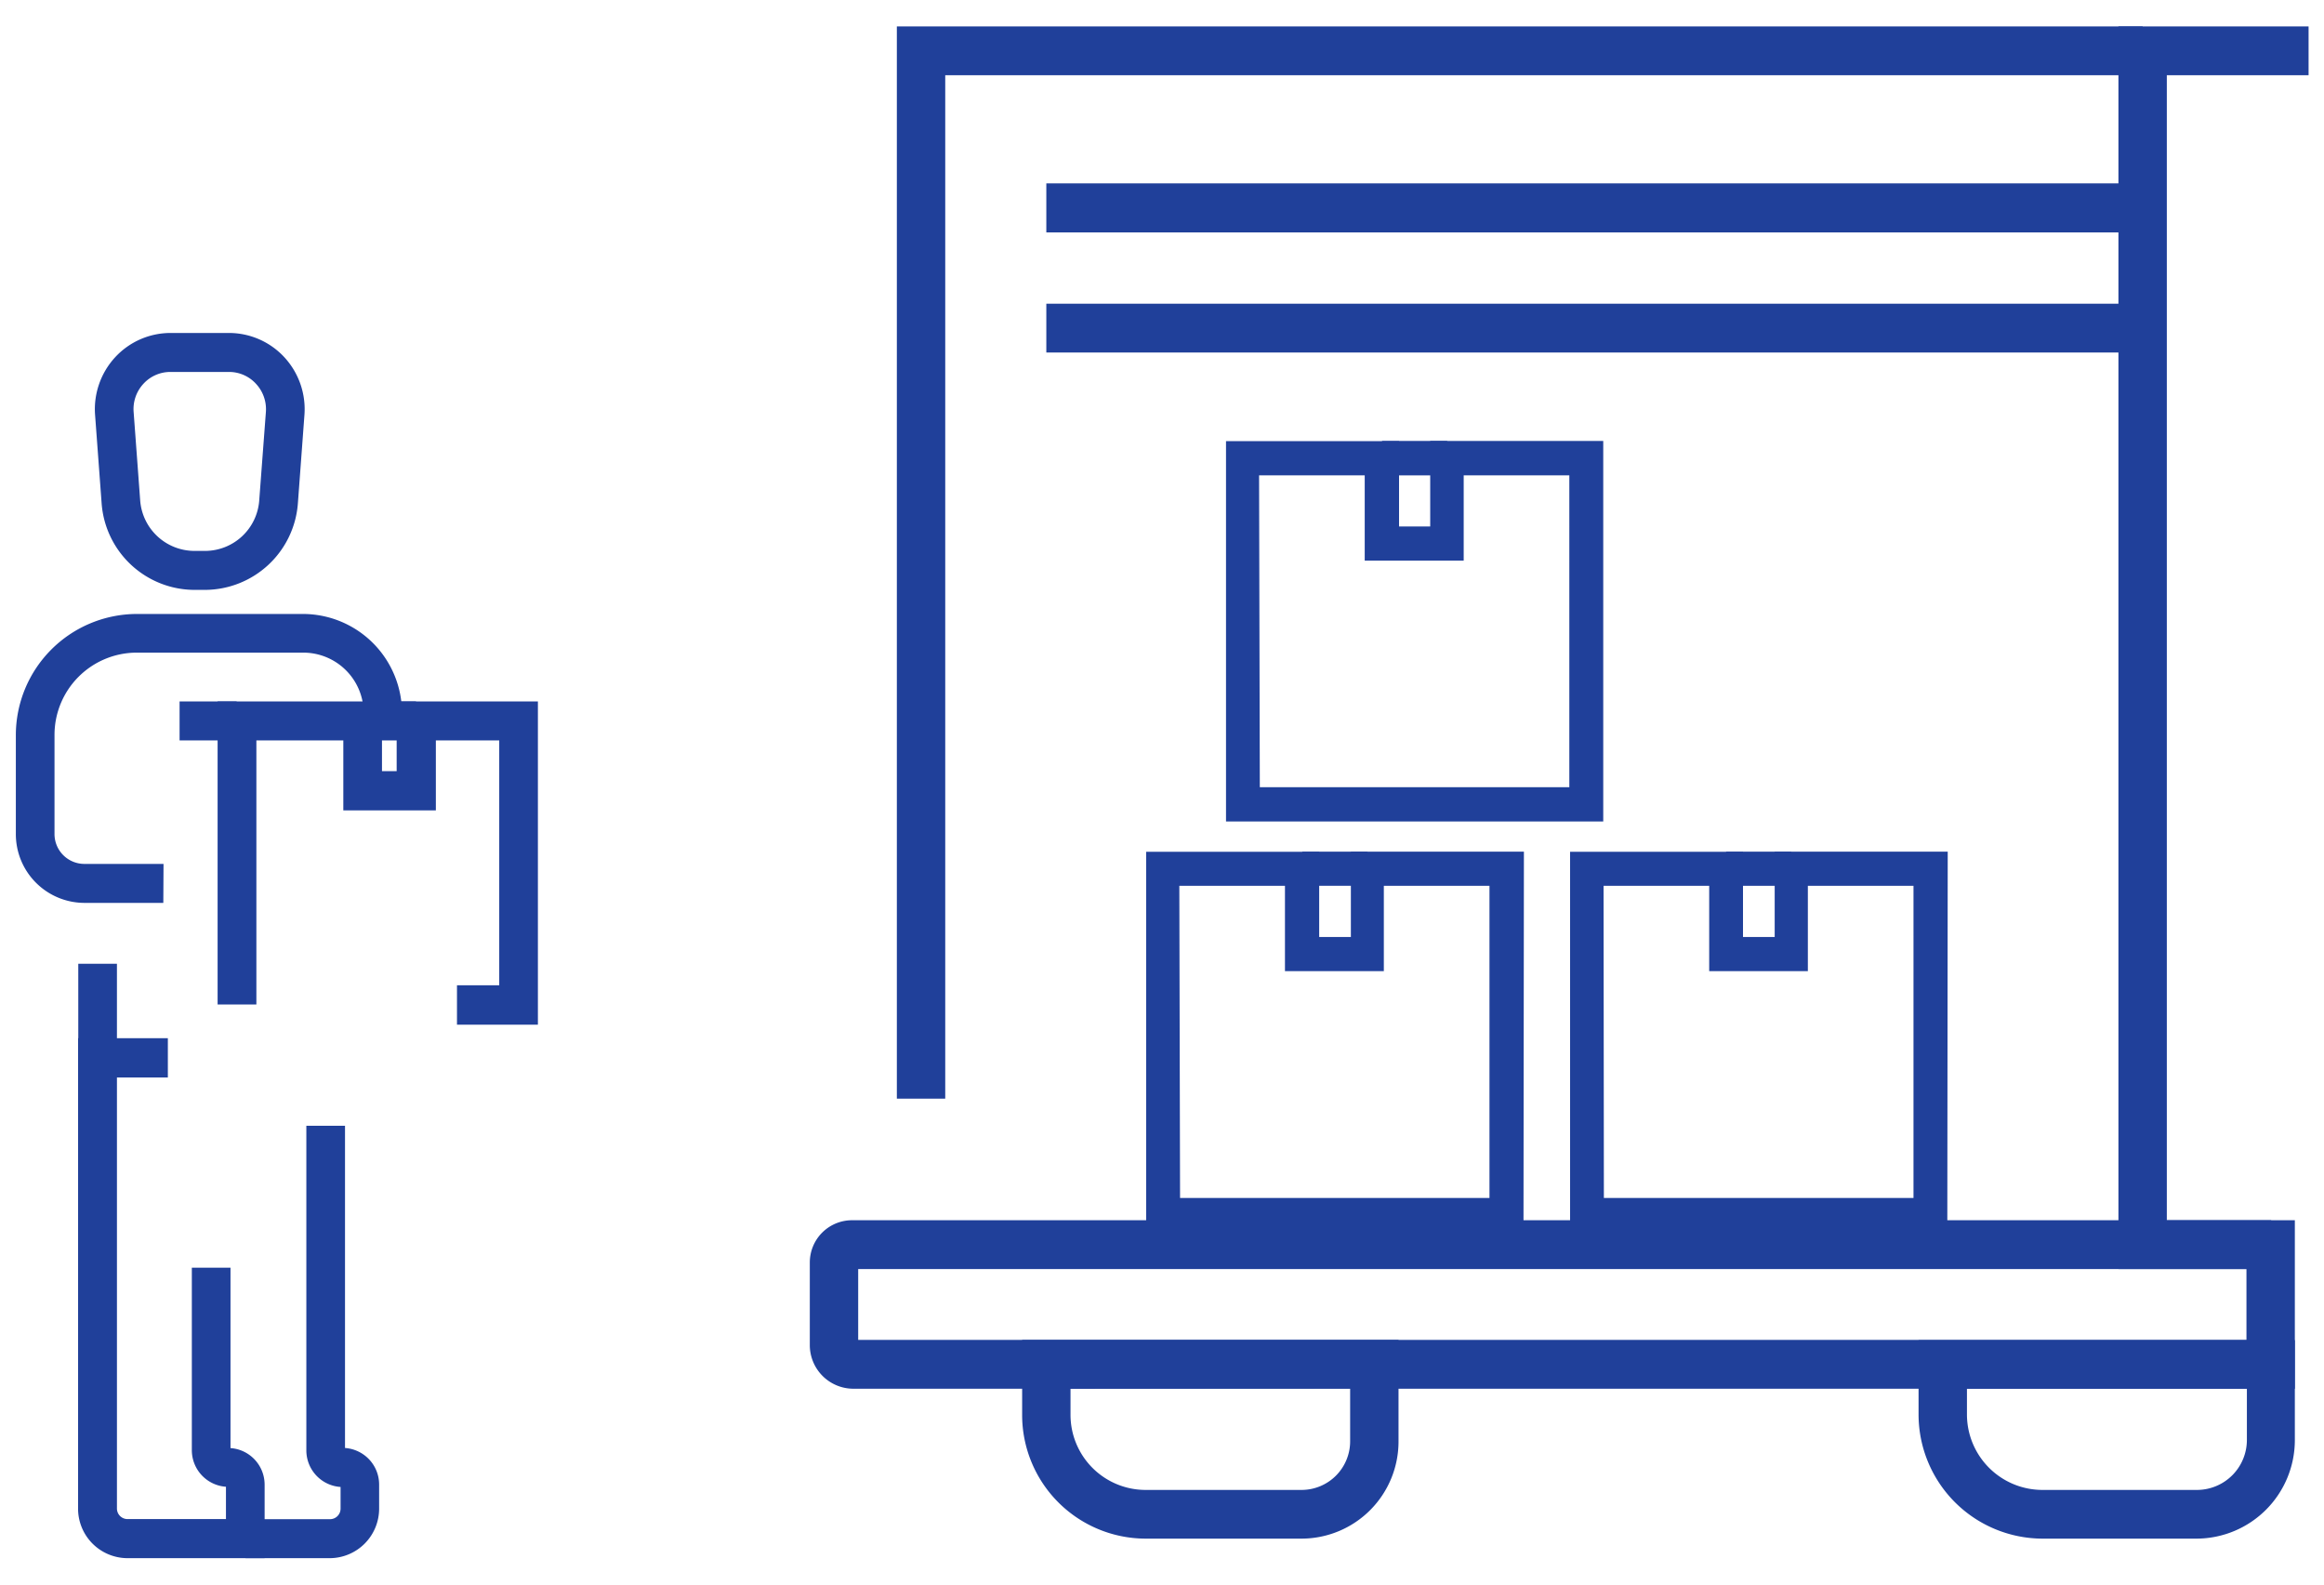
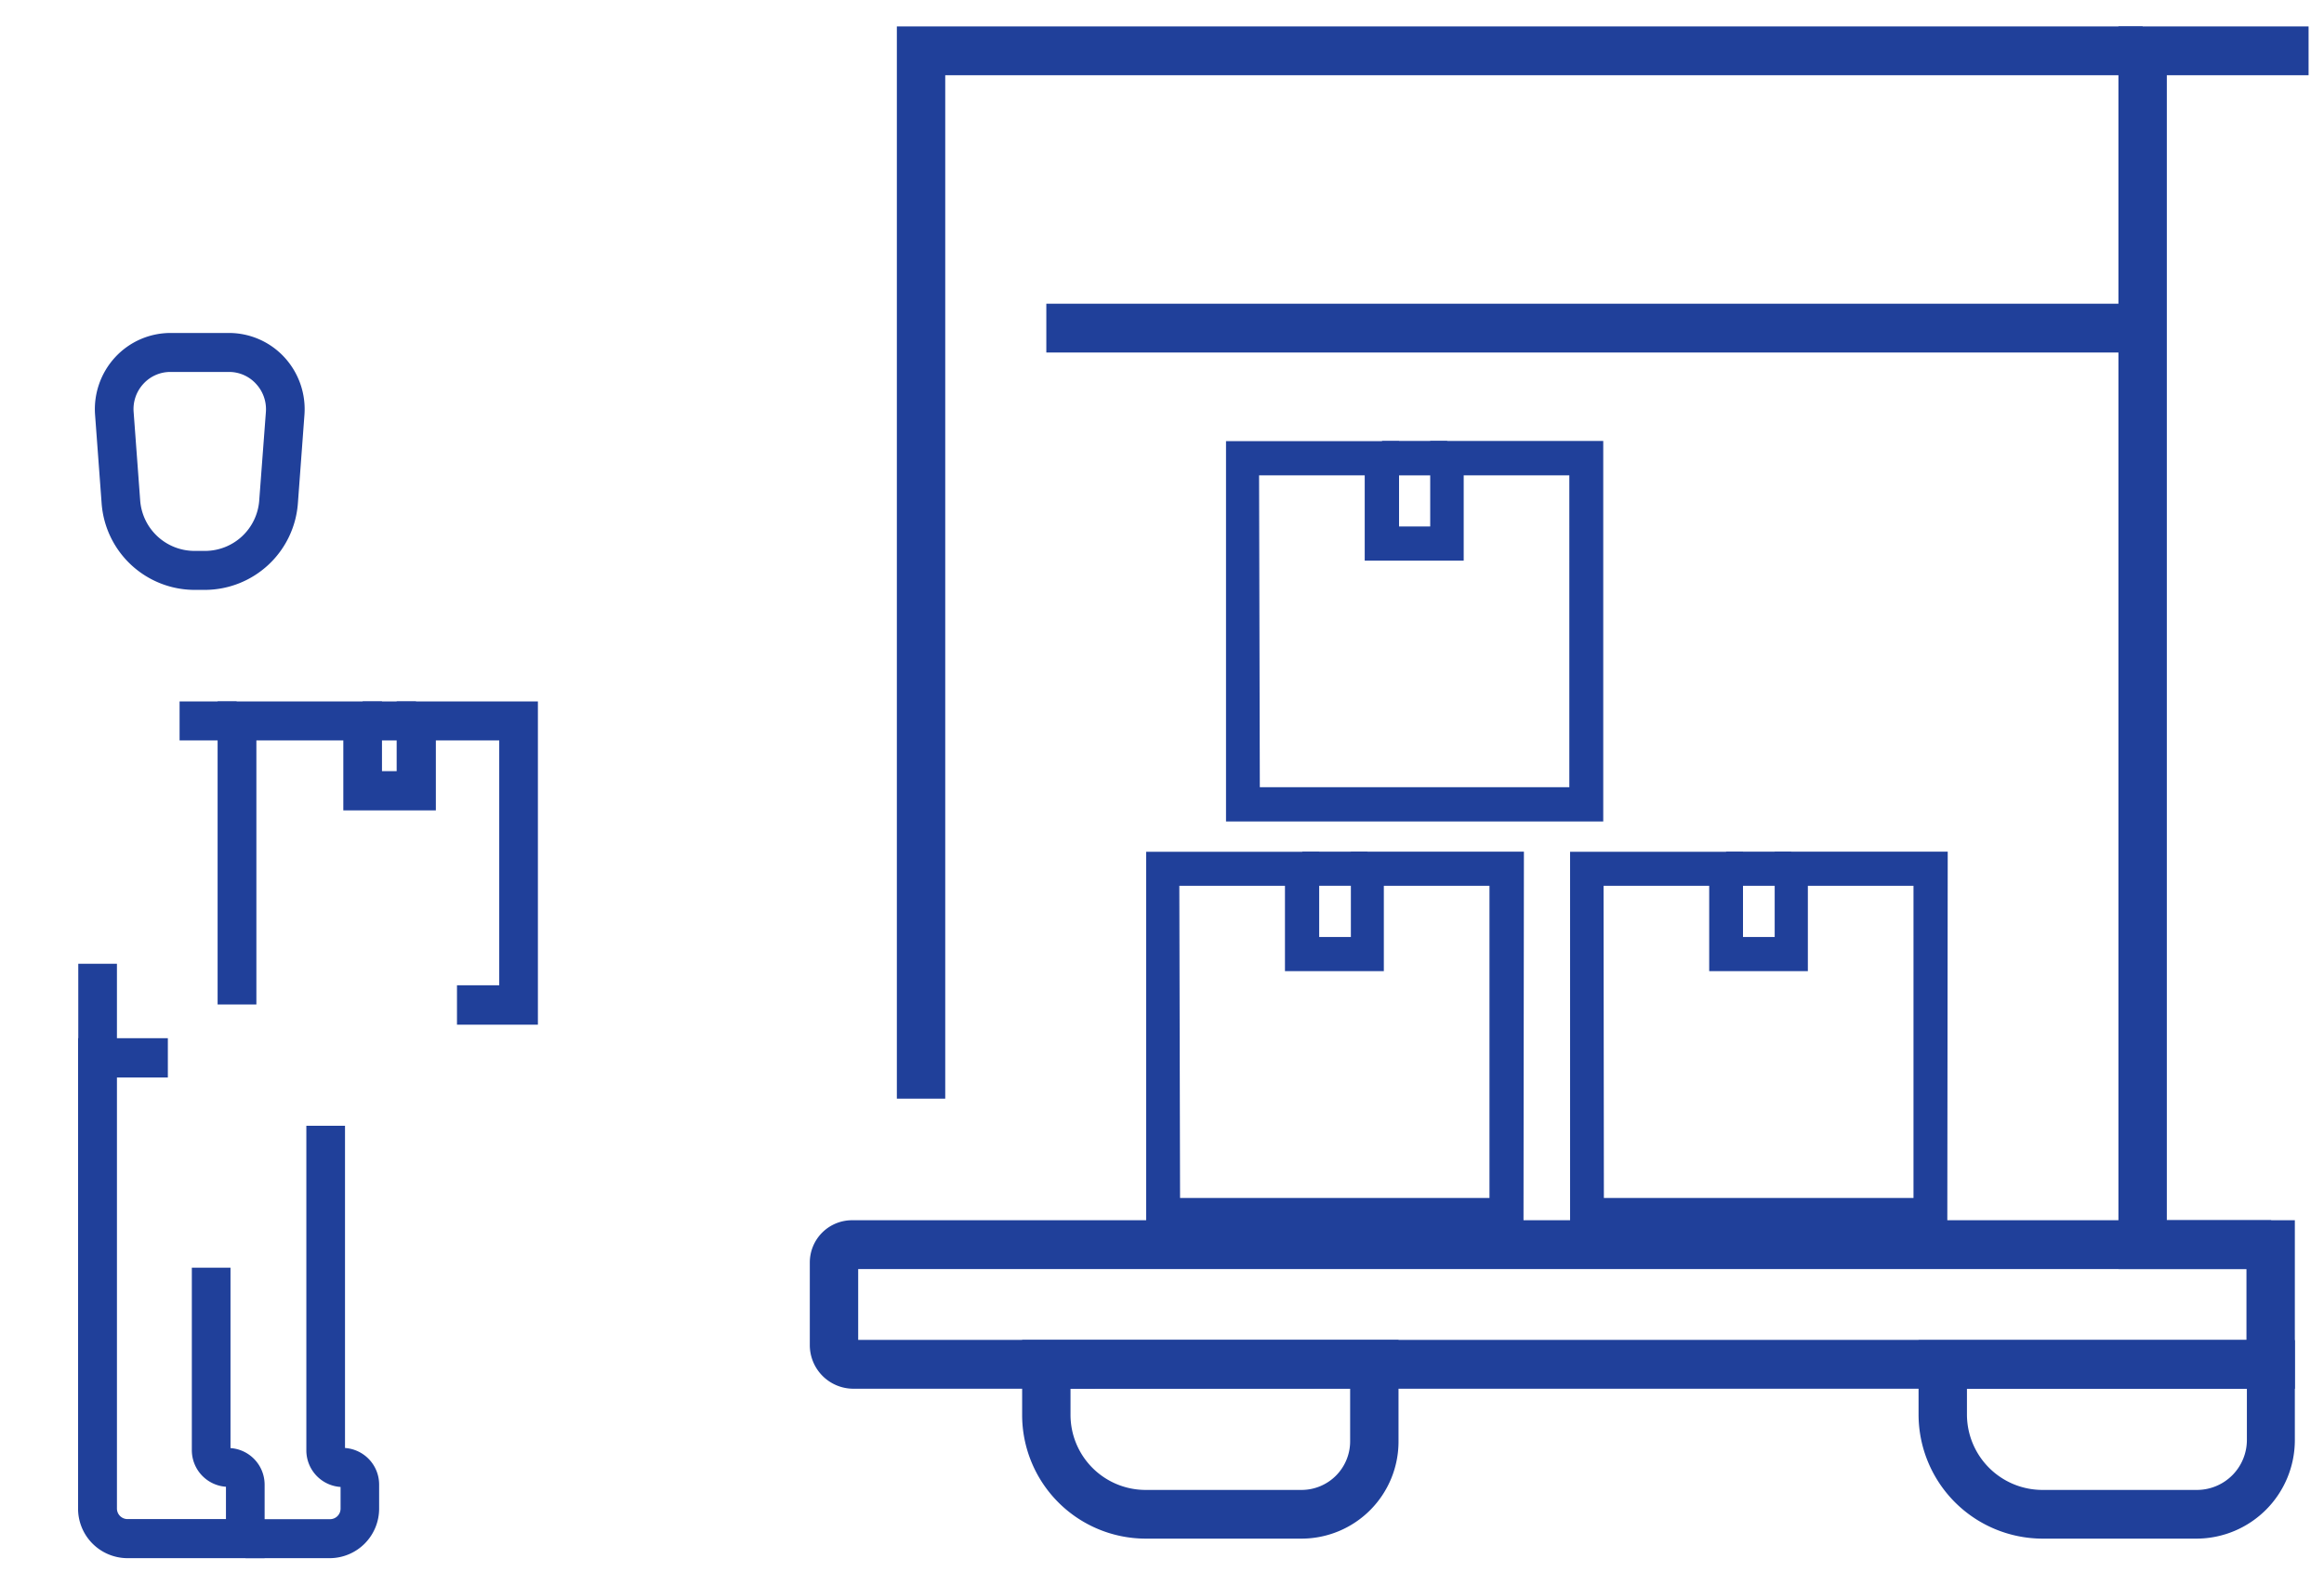
<svg xmlns="http://www.w3.org/2000/svg" viewBox="0 0 220 150">
  <path d="M217.24,131.46H80.76a4.13,4.13,0,0,1-4.1-4.14v-7.81a4,4,0,0,1,4-4H217.24Zm-136-4.62H212.66v-6.71H81.24Z" fill="#20409a" />
  <path d="M215,120.13H200.54V2.5h18V7.12H205.12V115.51H215Z" fill="#20409a" />
  <path d="M123.24,145.65H108.41a11.71,11.71,0,0,1-11.65-11.74v-7.07h35.63v9.59A9.19,9.19,0,0,1,123.24,145.65Zm-21.9-14.19v2.45a7.11,7.11,0,0,0,7.07,7.13h14.83a4.6,4.6,0,0,0,4.57-4.61v-5Z" fill="#20409a" />
  <path d="M208,145.65H193.31a11.76,11.76,0,0,1-11.69-11.79v-7h35.62v9.45A9.33,9.33,0,0,1,208,145.65ZM186.2,131.46v2.4a7.15,7.15,0,0,0,7.11,7.18H208a4.73,4.73,0,0,0,4.7-4.75v-4.83Z" fill="#20409a" />
  <path d="M151.77,77.76H116.06v-36h16.38v8.08h2.95V41.74h16.38Zm-32.51-3.24h29.3V45h-10v8.07h-9.37V45h-10Z" fill="#20409a" />
  <path d="M137,45h-6.17V41.74H137Z" fill="#20409a" />
  <path d="M144.22,116.63H108.5v-36h16.38V88.7h3V80.62h16.38Zm-32.51-3.23H141V83.85H131v8.08h-9.36V83.85h-10Z" fill="#20409a" />
  <path d="M129.44,83.85h-6.16V80.62h6.16Z" fill="#20409a" />
  <path d="M184.34,116.63H148.63v-36H165V88.7h3V80.62h16.38Zm-32.51-3.23h29.31V83.85h-10v8.08H161.8V83.85h-10Z" fill="#20409a" />
  <path d="M169.57,83.85H163.4V80.62h6.17Z" fill="#20409a" />
  <path d="M89.48,104H84.9V2.5H202.83V7.12H89.48Z" fill="#20409a" />
-   <path d="M202.83,22H99.05V17.36H202.83Z" fill="#20409a" />
  <path d="M202.83,33.37H99.05V28.75H202.83Z" fill="#20409a" />
  <path d="M50.92,97H43.26V93.27h4V70.09h-6v6.62H32.5V70.09H24.27v25H20.6V66.4H36.16V73h1.39V66.4H50.92Z" fill="#20409a" />
  <path d="M22.44,70.09H17V66.4h5.4Z" fill="#20409a" />
  <path d="M39.38,70.09H34.33V66.4h5.05Z" fill="#20409a" />
-   <path d="M15.46,85.47H8A6.51,6.51,0,0,1,1.5,78.94V69.63A11.48,11.48,0,0,1,12.91,58.12H28.73A9.39,9.39,0,0,1,38,66.5L38.2,68l-3.64.41-.17-1.54a5.71,5.71,0,0,0-5.66-5.09H12.91a7.79,7.79,0,0,0-7.75,7.81v9.31A2.83,2.83,0,0,0,8,81.78h7.48Z" fill="#20409a" />
  <path d="M19.44,55.84H18.38a8.84,8.84,0,0,1-8.76-8.2L9,39.27a7.25,7.25,0,0,1,1.89-5.44,7.14,7.14,0,0,1,5.24-2.31h5.55a7.14,7.14,0,0,1,5.25,2.31,7.25,7.25,0,0,1,1.89,5.44l-.62,8.37A8.85,8.85,0,0,1,19.44,55.84ZM16.13,35.21a3.44,3.44,0,0,0-2.56,1.13A3.51,3.51,0,0,0,12.65,39l.62,8.37a5.16,5.16,0,0,0,5.11,4.78h1.06a5.15,5.15,0,0,0,5.1-4.78L25.17,39a3.52,3.52,0,0,0-.93-2.66,3.44,3.44,0,0,0-2.56-1.13Z" fill="#20409a" />
  <path d="M25.05,147.5h-13a4.69,4.69,0,0,1-4.66-4.7V98.28h8.5V102H11.07V142.8a1,1,0,0,0,1,1h9.32v-3.06a3.47,3.47,0,0,1-3.23-3.47V120h3.66v17.08a3.47,3.47,0,0,1,3.23,3.47Z" fill="#20409a" />
  <path d="M31.24,147.5h-8v-3.69h8a1,1,0,0,0,1-1v-2.05A3.47,3.47,0,0,1,29,137.28V106.57h3.66v30.5a3.47,3.47,0,0,1,3.23,3.47v2.26A4.69,4.69,0,0,1,31.24,147.5Z" fill="#20409a" />
  <path d="M11.07,100.13H7.41v-8.9h3.66Z" fill="#20409a" />
</svg>